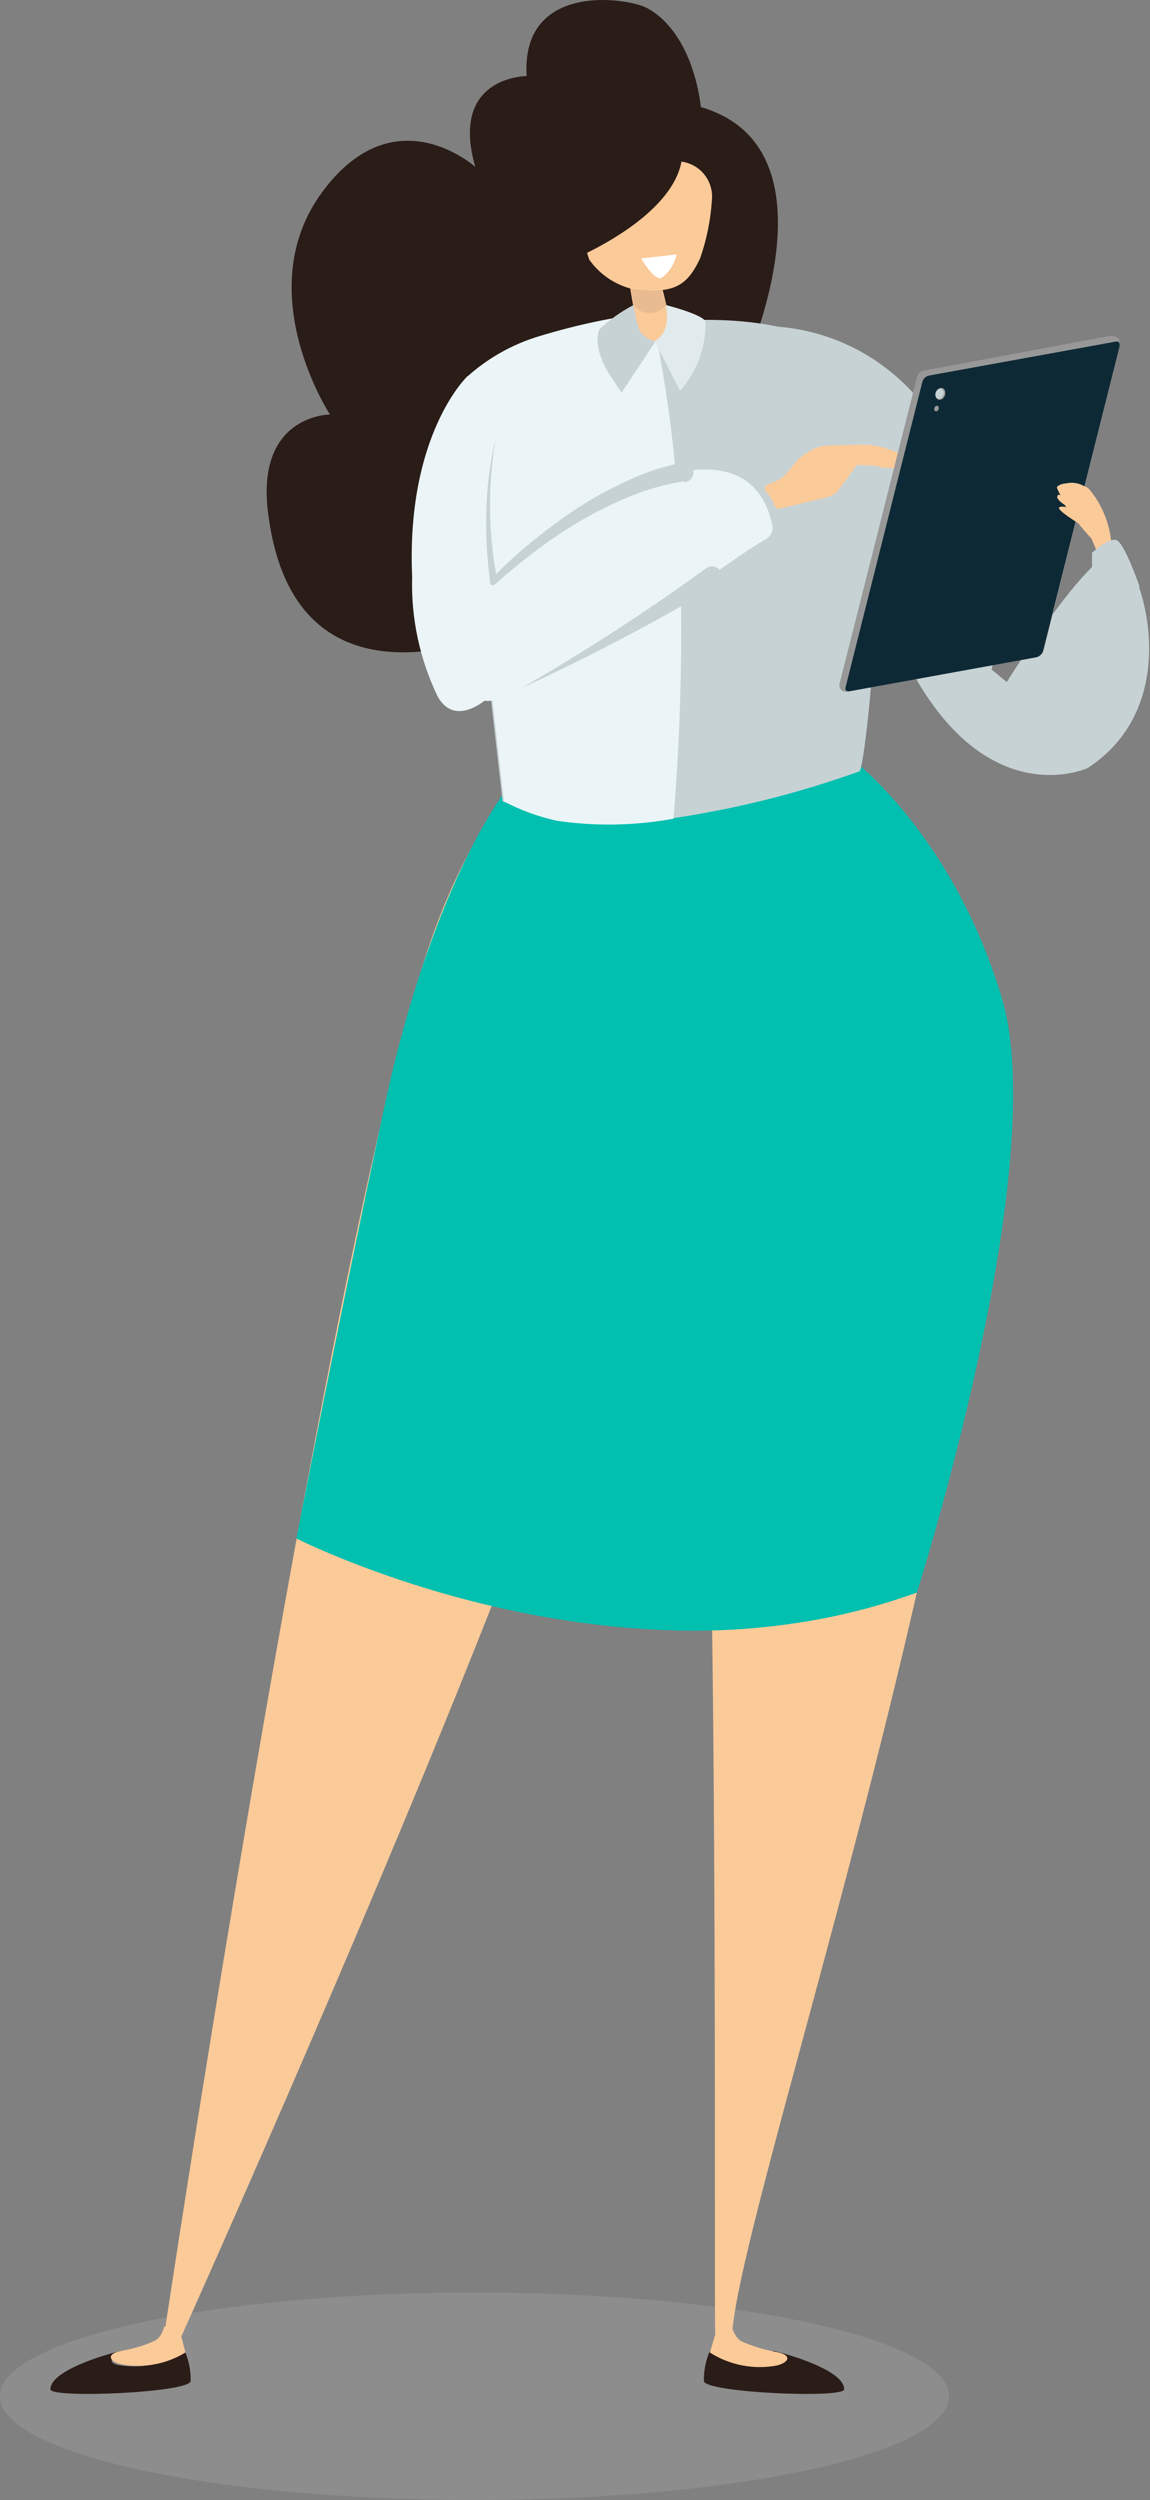
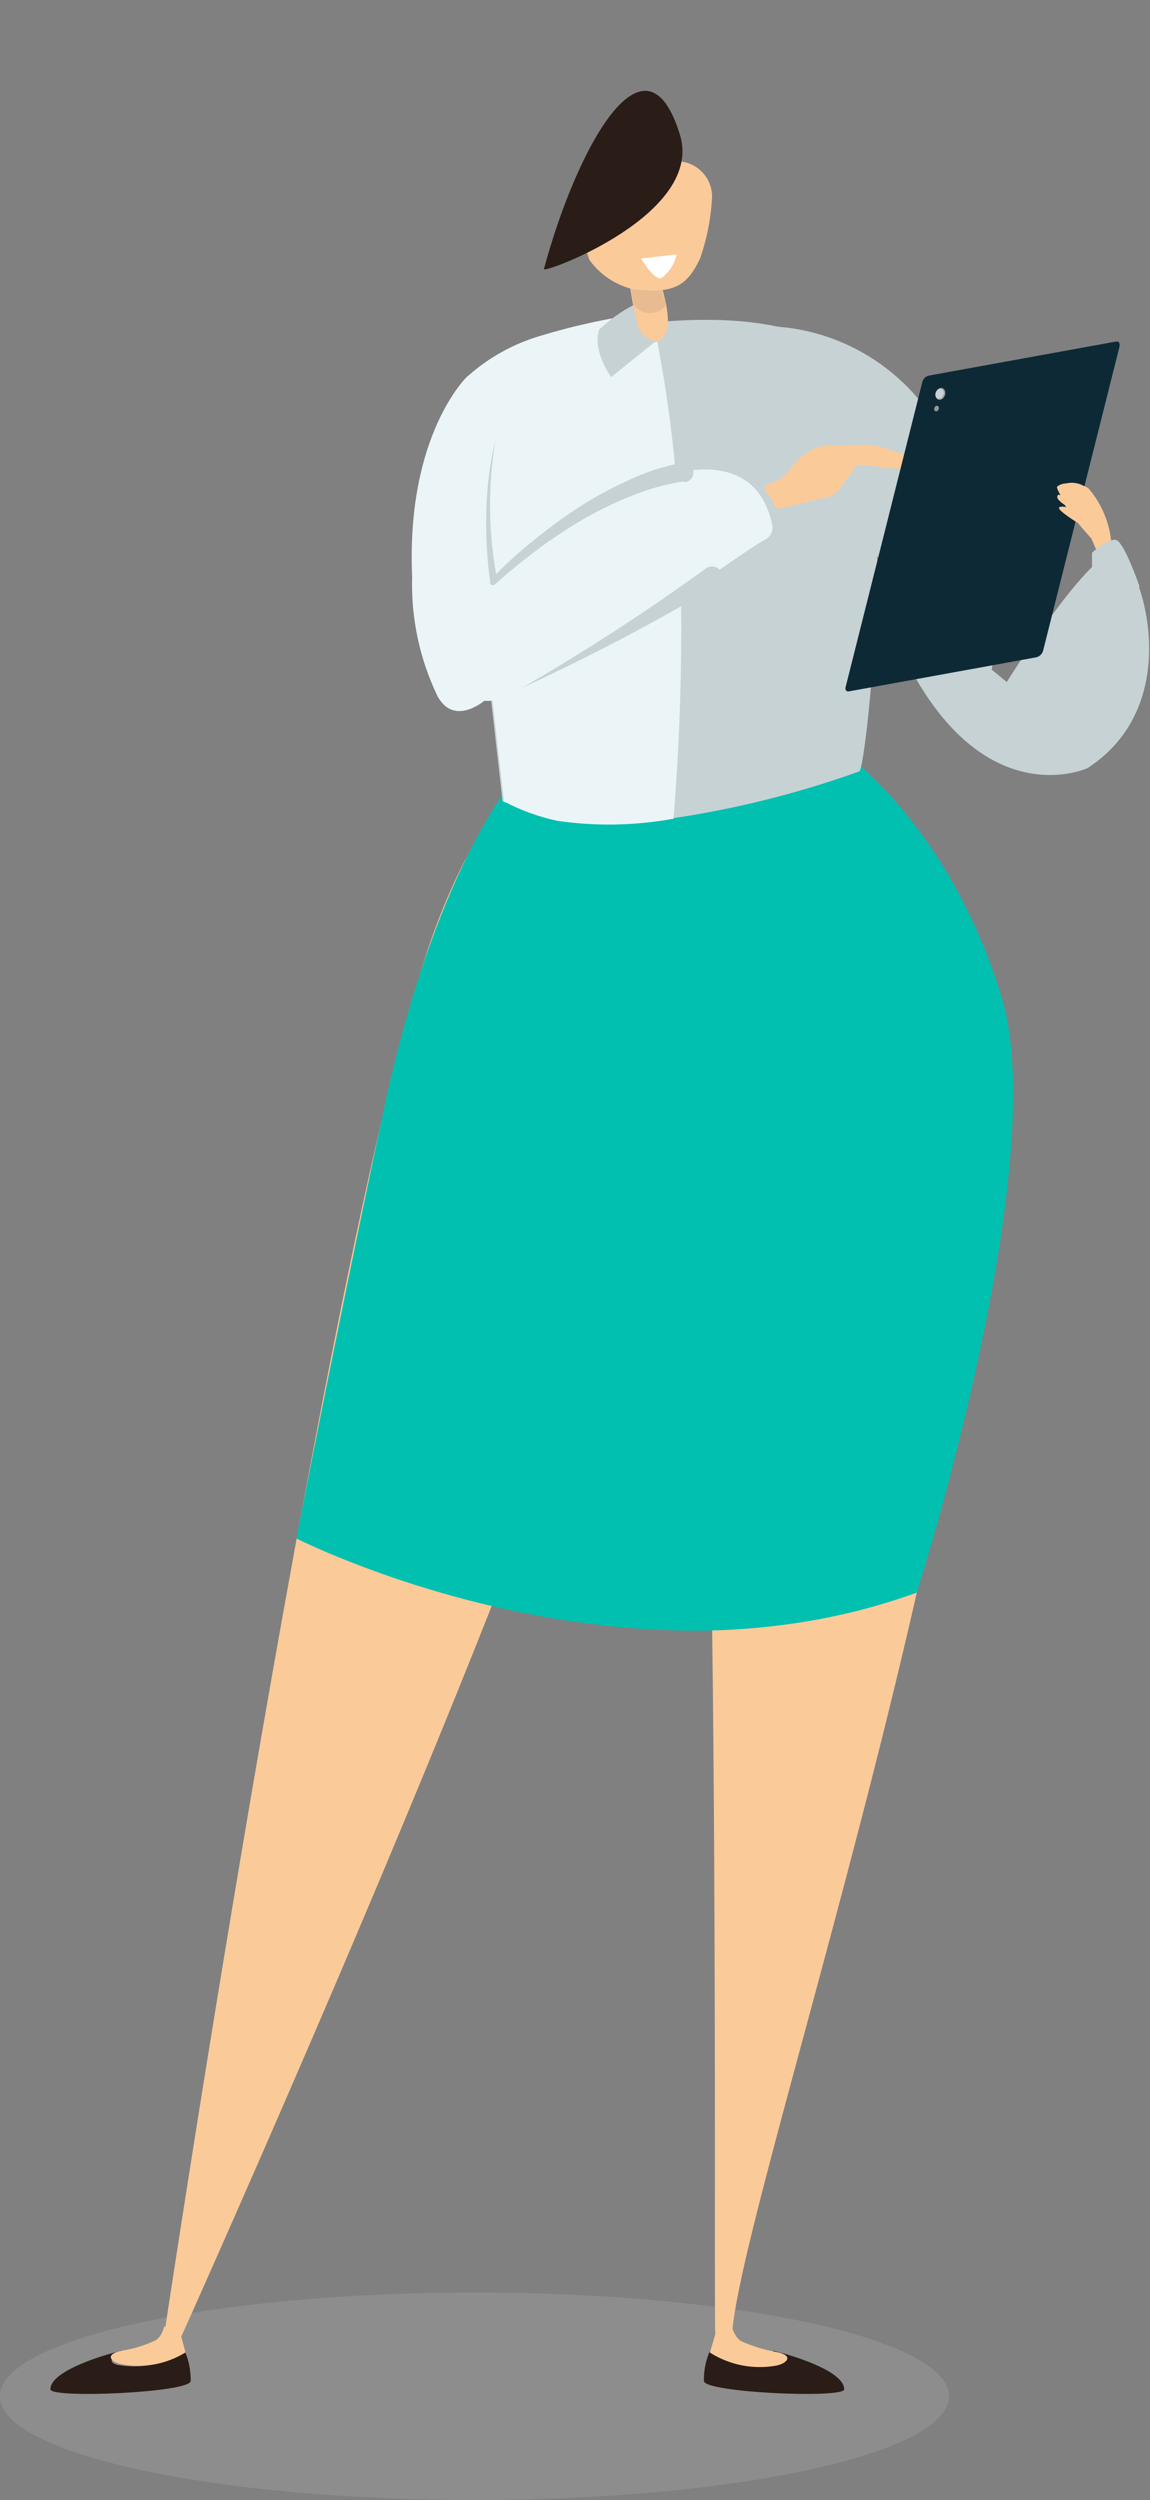
<svg xmlns="http://www.w3.org/2000/svg" width="266" height="578" viewBox="0 0 266 578" fill="none">
  <rect x="0" y="0" width="266" height="578" fill="#808080" stroke="none" />
  <g opacity="0.4">
    <path opacity="0.4" d="M109.754 577.957C170.369 577.957 219.508 567.222 219.508 553.98C219.508 540.739 170.369 530.004 109.754 530.004C49.138 530.004 0 540.739 0 553.98C0 567.222 49.138 577.957 109.754 577.957Z" fill="#D8D8D8" />
  </g>
  <path d="M215.971 259.589H126.25V310.724H215.971V259.589Z" fill="white" />
  <path d="M197.603 266.489H130.514V272.719H197.603V266.489Z" fill="#DDB680" />
  <path d="M197.603 278.948H130.514V285.178H197.603V278.948Z" fill="#DDB680" />
  <path d="M197.603 291.455H130.514V297.684H197.603V291.455Z" fill="#DDB680" />
-   <path d="M172.458 83.956C172.458 83.956 194.866 34.256 162.105 24.755C162.105 24.755 160.716 7.994 149.736 1.899C145.255 -0.566 120.472 -4.286 121.816 17.584C121.816 17.584 103.89 17.584 109.94 38.603C109.94 38.603 91.207 21.618 74.446 44.518C57.685 67.419 76.328 95.832 76.328 95.832C76.328 95.832 58.402 95.832 62.211 120.033C69.337 169.599 119.62 144.413 119.62 144.413L172.458 83.956Z" fill="#2A1C17" />
  <path d="M195.266 552.37C195.266 548.516 185.138 544.976 178.64 543.407C180.388 544.483 182.539 546.006 179.76 546.724C174.352 547.709 168.771 546.587 164.164 543.586C163.23 545.749 162.772 548.088 162.82 550.443C162.82 553.132 195.266 554.566 195.266 552.37Z" fill="#2A1C17" />
  <path d="M11.655 552.37C11.655 548.516 21.784 544.976 28.282 543.407C26.534 544.483 24.383 546.006 27.162 546.724C32.57 547.709 38.151 546.587 42.758 543.586C43.692 545.749 44.15 548.088 44.102 550.443C44.102 553.132 11.655 554.566 11.655 552.37Z" fill="#2A1C17" />
  <path d="M179.762 546.858C182.541 546.141 183.437 544.348 179.179 543.676C176.588 543.193 174.062 542.41 171.65 541.345C169.947 540.583 169.275 537.895 169.275 537.895H165.914C165.914 537.895 164.48 543.228 164.166 543.855C168.79 546.813 174.371 547.887 179.762 546.858Z" fill="#FACA99" />
  <path d="M222.292 211.862C210.416 188.199 189.397 166.194 184.602 164.133C170.709 164.805 130.823 176.681 125.401 176.95C120.919 179.37 110.477 188.378 100.797 214.282C77.448 276.755 38.055 539.286 38.055 539.286L41.998 540.047C41.998 540.047 95.284 421.644 124.504 343.261C141.534 297.773 158.699 261.293 159.102 260.711C166.766 283.388 165.062 522.569 165.421 538.569C165.421 545.425 168.872 544.484 169.41 538.569C173.309 499.131 252.453 271.915 222.292 211.862Z" fill="#FACA99" />
  <path d="M27.885 546.544C25.241 545.872 24.344 544.124 28.422 543.407C30.914 542.996 33.34 542.258 35.638 541.211C37.386 540.539 37.968 537.895 37.968 537.895H41.329L42.898 543.855C38.413 546.616 33.049 547.577 27.885 546.544Z" fill="#FACA99" />
  <path d="M118.361 180.936C118.361 180.936 100.434 201.775 88.737 256.675C77.04 311.574 68.57 355.673 68.57 355.673C68.57 355.673 143.054 393.587 211.981 368.176C211.981 368.176 239.408 271.105 227.801 231.981C216.193 192.857 195.937 174.572 195.937 174.572L118.361 180.936Z" fill="#01C0B0" />
  <path d="M140.908 375.932L149.02 376.56C170.392 378.167 191.865 375.313 212.076 368.179C212.076 368.179 243.447 269.584 231.705 230.639C219.963 191.695 195.852 174.485 195.852 174.485L156.415 177.757C166.438 211.62 169.203 247.218 164.526 282.222C158.856 313.973 150.964 345.287 140.908 375.932Z" fill="#01C0B0" />
  <path d="M178.686 75.442C187.7 75.917 196.39 78.958 203.735 84.206C211.079 89.454 216.771 96.691 220.14 105.066C226.148 117.002 229.555 130.077 230.134 143.428C230.134 157.321 229.014 164.536 215.121 161.354L196.164 110.264L178.686 75.442Z" fill="#C7D2D5" />
  <path d="M104.064 106.095L112.131 149.029L116.254 185.285C128.33 189.555 141.231 190.966 153.944 189.408C169.222 187.261 184.24 183.552 198.76 178.338C200.463 178.338 209.785 89.245 193.427 80.416C180.655 73.559 163.849 71.901 134.763 76.651C119.884 79.071 104.064 91.351 104.064 106.095Z" fill="#C7D2D5" />
  <path d="M191.597 102.964L200.074 102.803C202.095 102.868 204.573 103.508 204.573 103.508L210.095 105.499C210.766 105.741 210.997 106.572 210.549 107.126C209.862 107.974 208.803 108.429 207.716 108.345L203.738 108.037L202.21 107.615L193.53 107.335L191.597 102.964Z" fill="#FACA99" />
  <path d="M103.486 105.334L112.449 149.029L116.572 185.285C120.457 187.334 124.603 188.842 128.897 189.767C137.827 191.063 146.909 190.896 155.786 189.274C157.355 170.03 157.894 150.717 157.4 131.416C157.143 111.505 154.875 91.671 150.633 72.215C141.902 73.294 133.28 75.124 124.864 77.682C118.631 79.529 112.889 82.744 108.058 87.094C105.7 92.934 104.162 99.072 103.486 105.334Z" fill="#EBF5F8" />
  <path d="M257.518 127.47C261.999 125.229 276.52 161.35 251.557 177.574C251.557 177.574 219.604 192.363 201.498 131.862L232.869 157.676C232.869 157.676 249.137 131.458 256.98 127.649L257.518 127.47Z" fill="#C7D2D5" />
  <path d="M108.058 87.046C108.058 87.046 93.896 100.491 95.331 133.386C95.052 142.945 97.082 152.429 101.246 161.037C105.728 168.97 113.974 160.365 113.974 160.365C113.974 160.365 112.674 123.661 113.391 112.367C114.108 101.074 116.215 82.789 116.215 82.789L108.058 87.046Z" fill="#EBF5F8" />
  <path d="M145.051 60.4C145.541 66.181 146.531 71.909 148.009 77.519C148.218 77.899 148.501 78.232 148.842 78.499C149.183 78.767 149.574 78.963 149.993 79.076C150.411 79.189 150.848 79.216 151.277 79.157C151.706 79.097 152.118 78.952 152.49 78.73C153.189 78.316 153.714 77.663 153.969 76.892C156.21 72.41 150.429 58.966 150.429 58.966L145.051 60.4Z" fill="#FACA99" />
  <path d="M154.132 70.454C153.757 70.962 153.283 71.391 152.74 71.714C152.197 72.038 151.595 72.249 150.969 72.337C150.342 72.425 149.705 72.386 149.094 72.225C148.483 72.063 147.91 71.781 147.41 71.395C147.078 71.114 146.777 70.799 146.513 70.454C146.02 67.406 146.02 67.406 145.572 64.538L151.488 63.014C152.071 64.807 152.877 66.734 153.594 68.93C153.819 69.421 153.999 69.93 154.132 70.454Z" fill="#E9BB91" />
-   <path d="M146.552 70.51C146.812 72.538 147.278 74.535 147.941 76.47C148.814 77.723 150.125 78.603 151.616 78.935L143.773 90.766L141.353 87.181C141.353 87.181 136.872 80.907 138.619 76.157C140.991 73.918 143.66 72.018 146.552 70.51Z" fill="#C7D2D5" />
-   <path d="M151.398 78.89L157.314 90.363C161.164 85.997 163.271 80.365 163.229 74.543C163.229 72.84 153.997 70.51 153.997 70.51C153.997 70.51 155.611 76.963 151.219 78.89" fill="#E1EAED" />
-   <path d="M196.093 159.851L239.971 151.793C240.319 151.683 240.633 151.489 240.887 151.229C241.142 150.968 241.327 150.648 241.427 150.298L259.03 79.752C259.315 77.993 257.698 77.526 256.832 77.644L213.611 85.694C213.252 85.776 212.923 85.956 212.659 86.213C212.395 86.469 212.207 86.794 212.115 87.15L194.168 158.164C194.01 158.833 194.525 160.228 196.093 159.851Z" fill="#989898" />
+   <path d="M146.552 70.51C146.812 72.538 147.278 74.535 147.941 76.47C148.814 77.723 150.125 78.603 151.616 78.935L141.353 87.181C141.353 87.181 136.872 80.907 138.619 76.157C140.991 73.918 143.66 72.018 146.552 70.51Z" fill="#C7D2D5" />
  <path d="M196.455 159.82L239.734 151.951C240.098 151.856 240.43 151.669 240.699 151.407C240.968 151.144 241.165 150.817 241.269 150.456L258.974 80.029C258.974 79.361 258.974 78.888 258.108 78.967L214.829 86.836C214.467 86.925 214.137 87.112 213.874 87.375C213.61 87.639 213.424 87.969 213.334 88.331L195.629 158.718C195.354 159.505 195.787 159.977 196.455 159.82Z" fill="#0D2935" />
  <path d="M246.279 116.75C245.409 116.149 244.31 115.294 244.574 114.683C244.837 114.071 244.997 114.537 245.251 114.45C245.12 114.068 244.214 112.674 244.567 112.458C245.156 112.019 245.867 111.775 246.601 111.758C247.989 111.43 249.449 111.64 250.688 112.344C251.164 112.482 251.596 112.742 251.942 113.097C255.029 116.796 256.841 121.391 257.11 126.201C256.856 127.805 257.504 127.346 257.286 128.368C257.125 128.889 256.818 129.353 256.402 129.706C255.987 130.059 255.478 130.286 254.938 130.36L252.446 124.487C250.188 122.076 248.126 119.489 246.279 116.75Z" fill="#FACA99" />
  <path d="M252.588 133.297V127.784C252.588 127.784 256.263 124.423 258.145 124.827C260.027 125.23 263.612 135.672 263.612 135.672L252.588 133.297Z" fill="#C7D2D5" />
  <path d="M248.3 117.808C248.3 117.808 245.895 116.74 245.035 117.272C244.176 117.804 249.677 121.126 249.677 121.126L248.3 117.808Z" fill="#FACA99" />
  <path d="M161.928 59.755C163.45 55.42 164.37 50.896 164.662 46.311C164.889 44.173 164.263 42.033 162.92 40.354C161.577 38.676 159.626 37.595 157.491 37.347C151.793 36.406 145.98 36.406 140.282 37.347C136.652 38.916 135.8 43.263 135.218 46.983C134.45 51.35 134.821 55.842 136.293 60.024C138.705 63.435 142.271 65.856 146.332 66.836C155.788 68.001 158.88 66.209 161.928 59.755Z" fill="#FACA99" />
  <path d="M177.174 113.7C176.672 113.146 176.857 112.248 177.558 111.989C178.771 111.542 180.151 110.983 180.885 110.423C182.172 109.288 184.168 106.623 184.635 106.189C185.584 105.35 188.332 103.016 191.484 103.02C194.851 103.024 198.643 105.387 199.959 105.071L194.164 113.049C193.464 114.014 192.441 114.697 191.281 114.974L180.364 117.584C179.875 117.701 179.379 117.435 179.19 116.969C178.708 115.778 178.224 114.859 177.174 113.7Z" fill="#FACA99" />
  <path d="M178.622 121.355C178.751 121.982 178.682 122.633 178.425 123.219C178.168 123.805 177.736 124.297 177.188 124.627C168.852 129.108 135.733 155.415 114.446 161.824C109.964 163.168 102.973 158.328 104.541 148.827C105.482 142.911 122.468 128.75 126.143 125.164C141.021 112.437 173.513 97.11 178.622 121.355Z" fill="#EBF5F8" />
  <path d="M158.074 111.292C154.02 111.934 150.051 113.031 146.242 114.564C142.352 116.113 138.578 117.941 134.949 120.031C131.308 122.142 127.791 124.462 124.417 126.978C121.011 129.532 117.695 132.221 114.558 135.045C114.483 135.123 114.392 135.186 114.292 135.229C114.192 135.271 114.084 135.293 113.975 135.293C113.866 135.293 113.759 135.271 113.659 135.229C113.558 135.186 113.468 135.123 113.393 135.045C113.348 134.914 113.348 134.772 113.393 134.641C112.624 129.104 112.324 123.512 112.496 117.925C112.633 112.382 113.354 106.869 114.647 101.478C112.786 112.361 112.923 123.493 115.051 134.327L113.617 133.879C116.617 130.774 119.805 127.856 123.163 125.14C126.493 122.407 129.963 119.849 133.56 117.477C137.21 115.108 141.03 113.011 144.988 111.203C149.03 109.253 153.308 107.836 157.715 106.99C158.01 106.937 158.312 106.942 158.604 107.006C158.896 107.07 159.173 107.19 159.418 107.361C159.664 107.532 159.873 107.749 160.035 108C160.196 108.252 160.307 108.533 160.36 108.827C160.413 109.122 160.407 109.423 160.343 109.716C160.28 110.008 160.159 110.284 159.988 110.53C159.818 110.775 159.6 110.985 159.349 111.147C159.097 111.308 158.816 111.418 158.522 111.471H158.208L158.074 111.292Z" fill="#C7D2D5" />
  <path d="M165.823 135.36C151.19 144.047 136.111 151.96 120.648 159.067C135.374 150.572 149.645 141.313 163.403 131.326C163.884 131 164.472 130.869 165.047 130.96C165.621 131.052 166.139 131.359 166.495 131.819C166.822 132.301 166.953 132.889 166.861 133.463C166.77 134.038 166.462 134.556 166.002 134.912L165.823 135.36Z" fill="#C7D2D5" />
  <path d="M125.805 62.221C125.805 63.296 163.315 49.403 157.176 30.85C149.109 5.215 133.244 34.614 125.805 62.221Z" fill="#2A1C17" />
  <path d="M156.506 58.815L148.305 59.756C148.305 59.756 151.397 65.089 153.055 64.237C154.812 62.896 156.035 60.974 156.506 58.815Z" fill="white" />
  <ellipse cx="217.525" cy="91.057" rx="1.095" ry="1.412" transform="rotate(20.293 217.525 91.057)" fill="#989898" />
  <ellipse cx="217.332" cy="91.037" rx="0.943" ry="1.217" transform="rotate(20.293 217.332 91.037)" fill="#C7D2D5" />
  <ellipse cx="216.617" cy="94.453" rx="0.516" ry="0.666" transform="rotate(20.293 216.617 94.453)" fill="#989898" />
</svg>